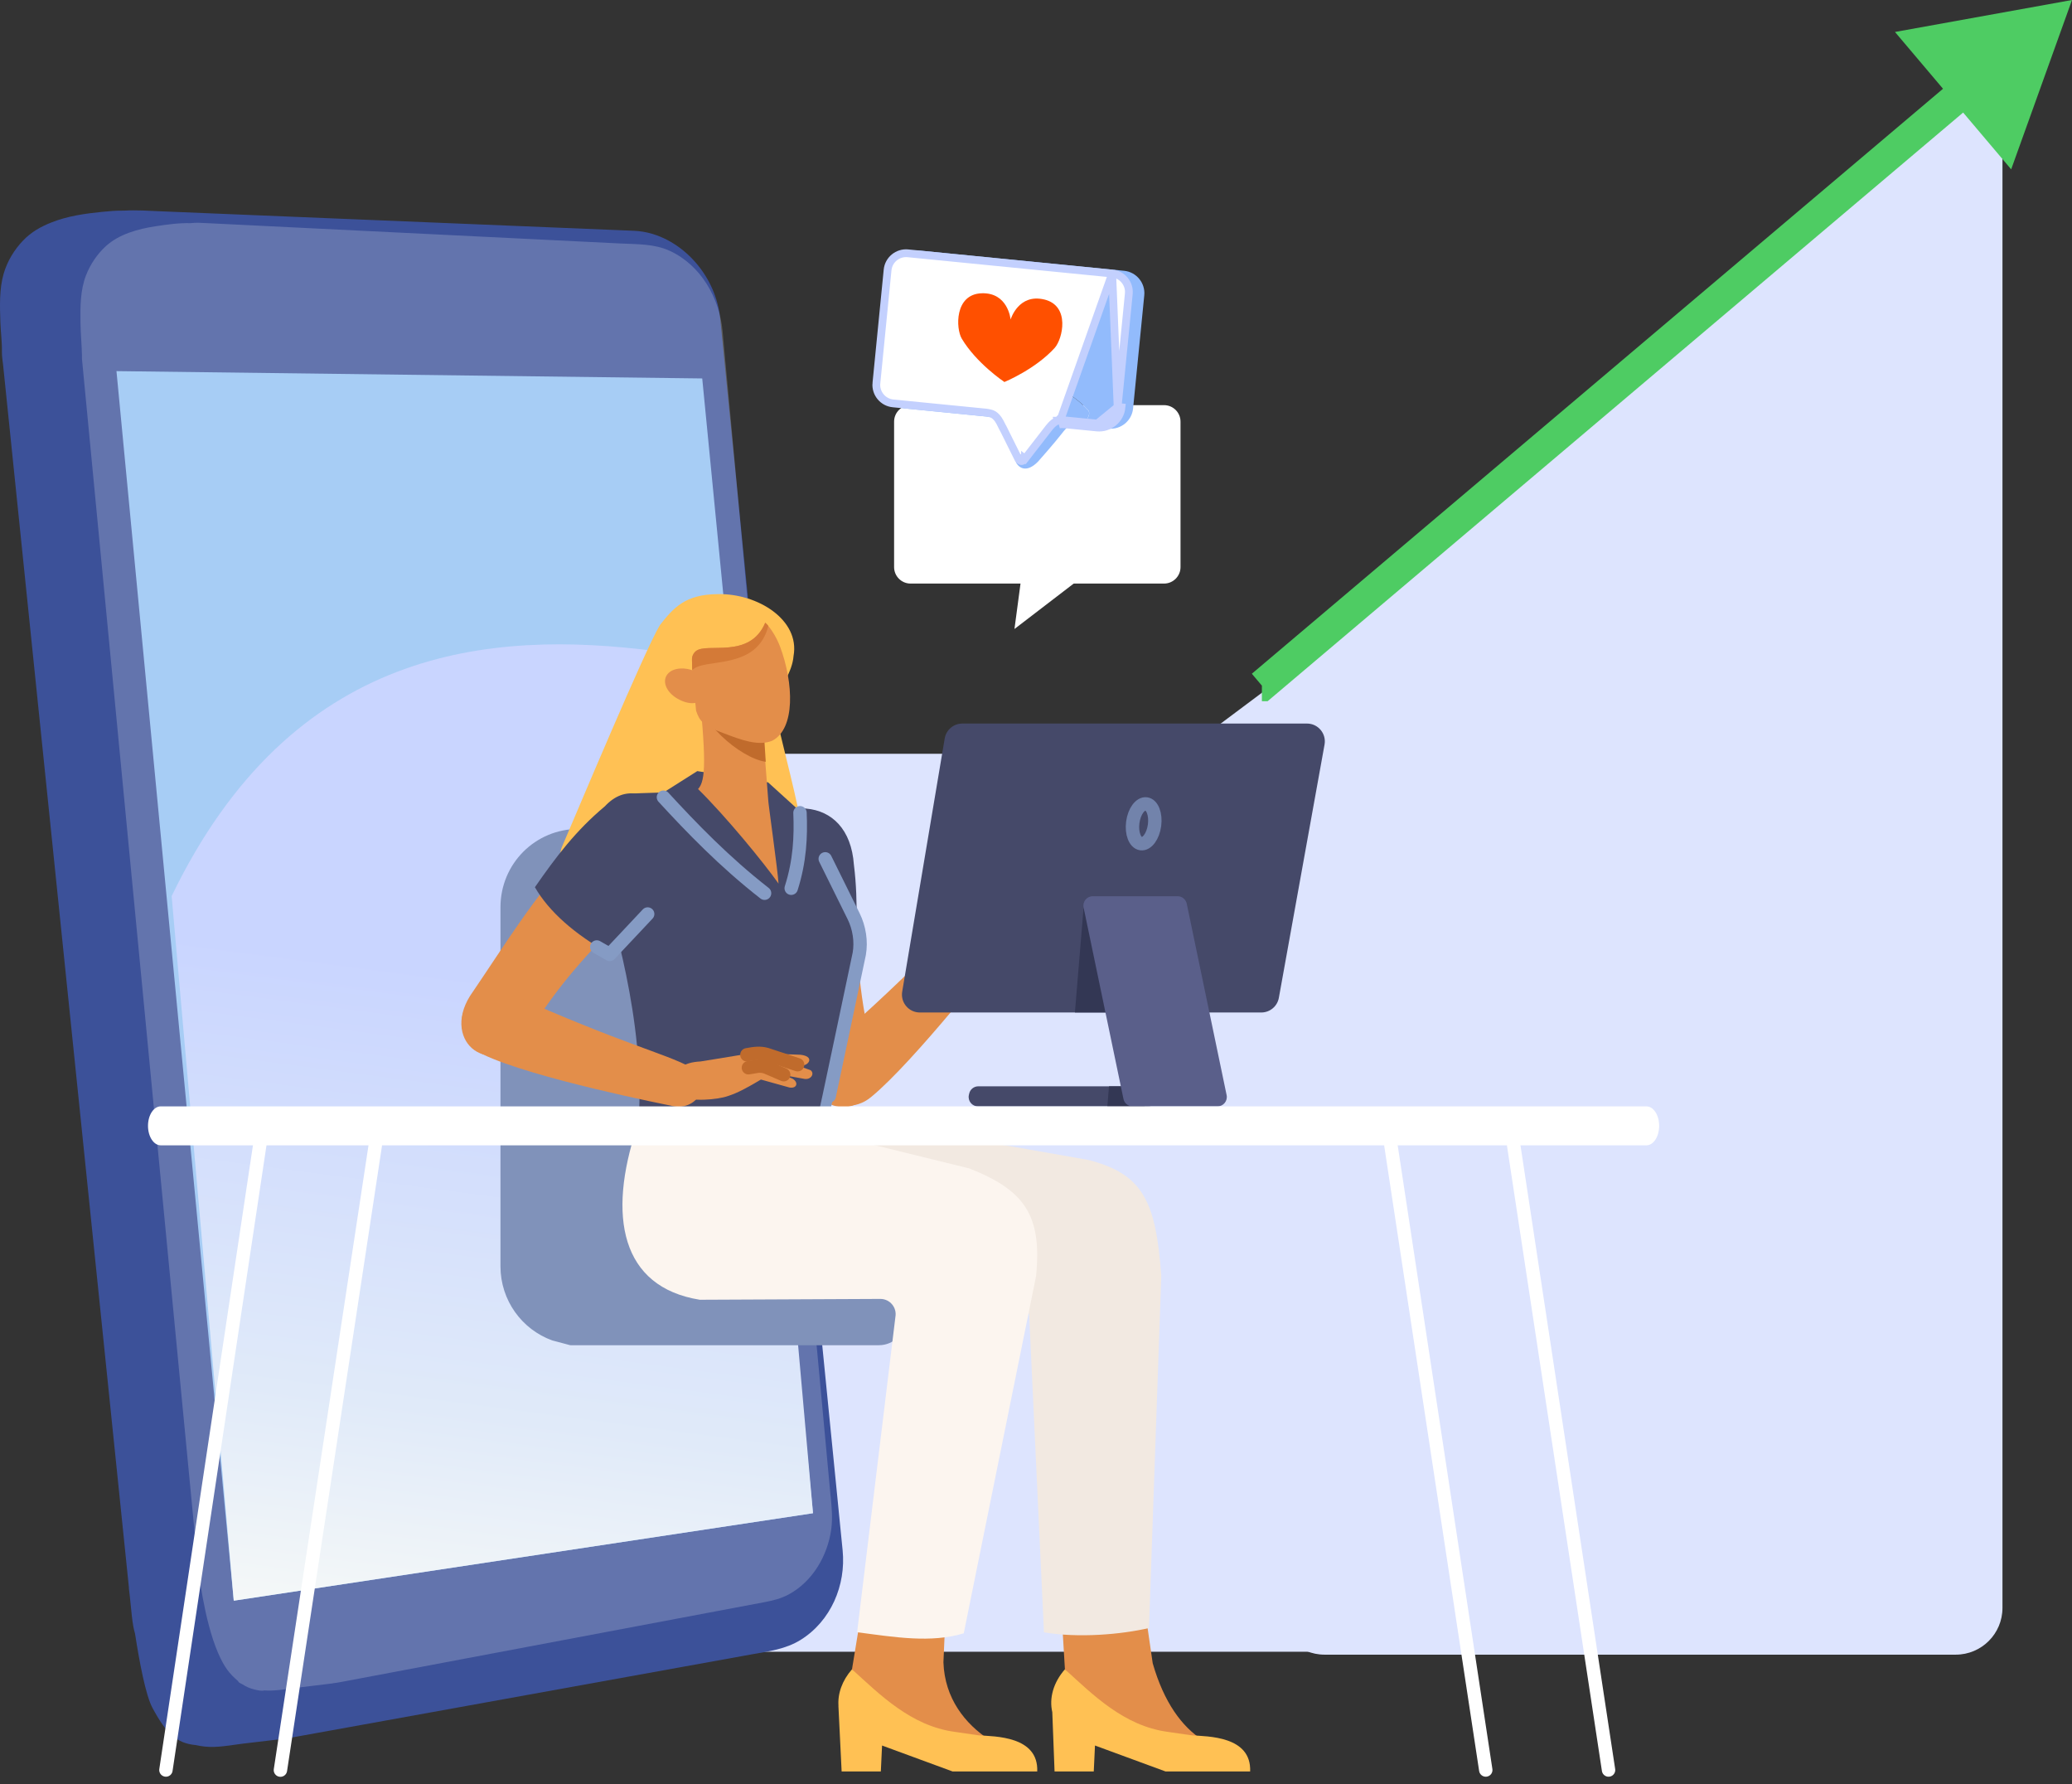
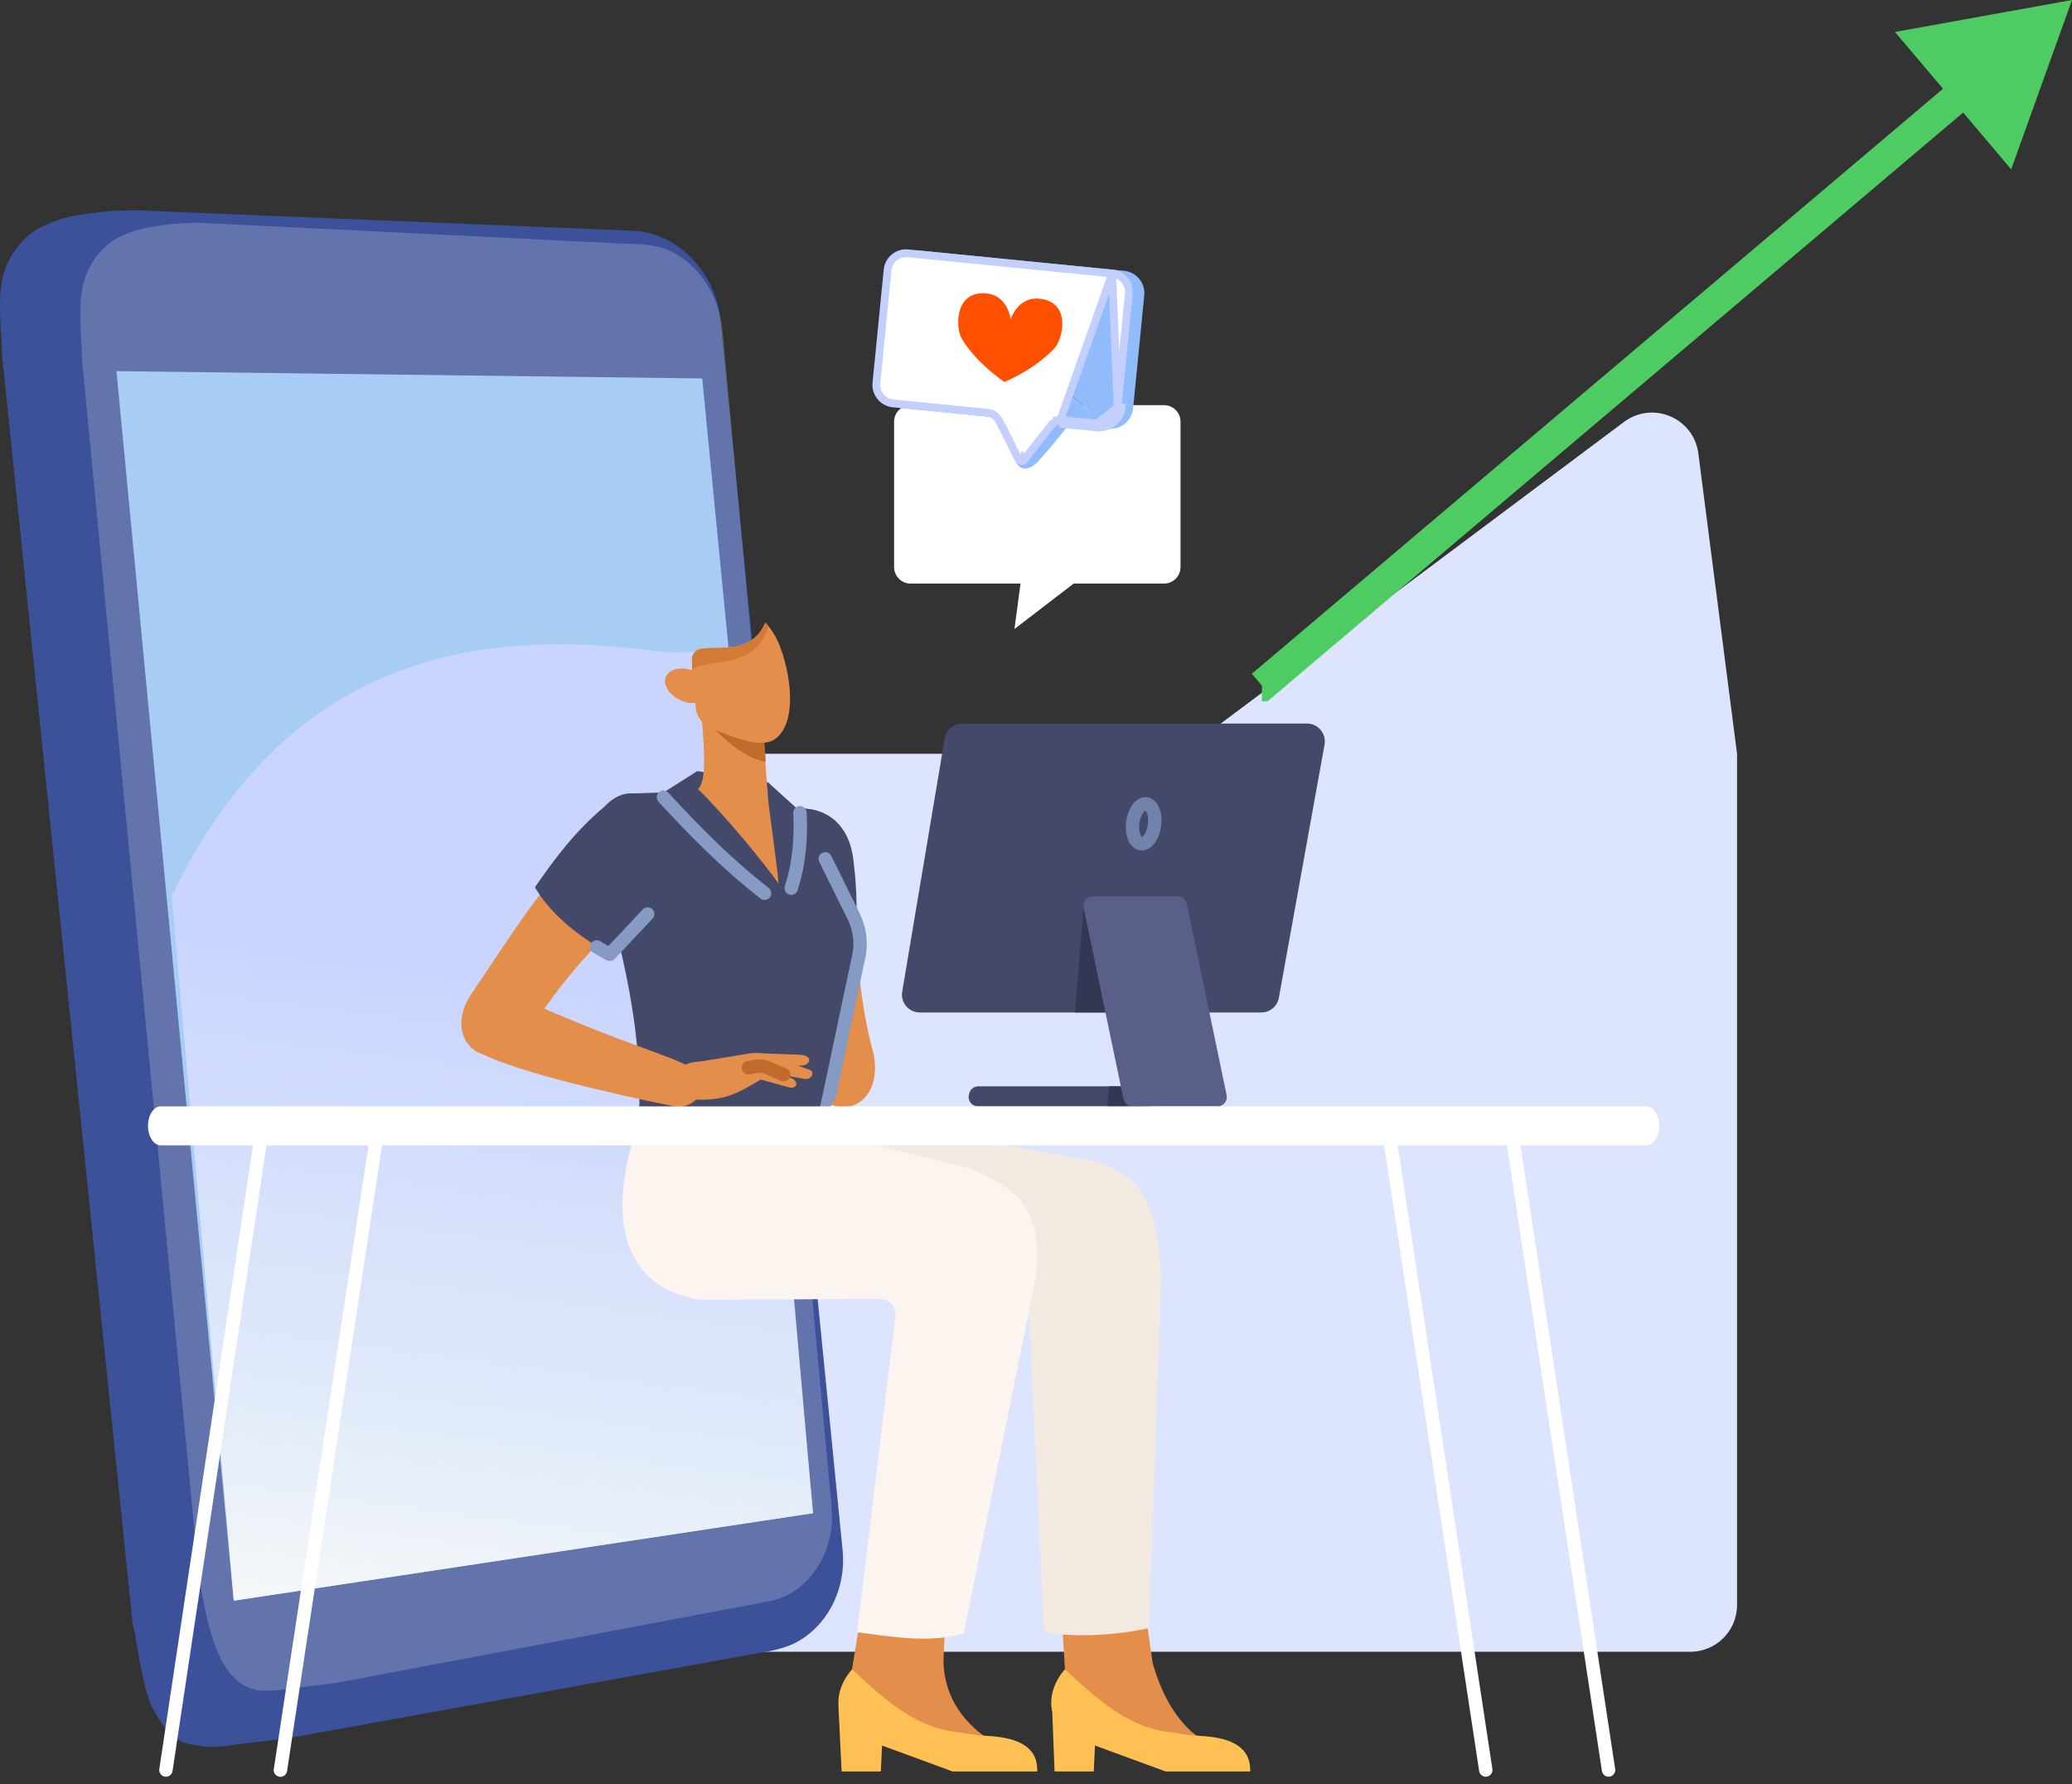
<svg xmlns="http://www.w3.org/2000/svg" width="266" height="229" viewBox="0 0 266 229" fill="none">
  <rect x="0" y="0" width="266" height="229" fill="#333333" stroke="none" />
-   <path d="M251.073 212.372C254.387 212.372 257.073 209.686 257.073 206.372V19.884C257.073 14.784 251.115 12.009 247.212 15.291L166.182 83.418C164.826 84.558 164.043 86.24 164.043 88.011V206.372C164.043 209.686 166.729 212.372 170.043 212.372H251.073Z" fill="#DDE4FE" />
  <path d="M217 212C220.314 212 223 209.314 223 206V96.749L218.03 58.192C217.443 53.637 212.165 51.404 208.487 54.154L153.12 95.554C152.082 96.33 150.822 96.749 149.527 96.749H84C80.686 96.749 78 99.435 78 102.749V206C78 209.314 80.686 212 84 212H217Z" fill="#DDE4FE" />
  <path d="M108.176 198.985C108.076 197.975 107.976 196.964 107.874 195.954C107.672 193.921 107.47 191.885 107.268 189.851C106.979 186.946 106.69 184.043 106.401 181.138C106.042 177.519 105.681 173.898 105.322 170.279C104.905 166.099 104.491 161.917 104.074 157.737C103.617 153.149 103.163 148.561 102.706 143.975C102.226 139.134 101.743 134.295 101.263 129.454C100.772 124.515 100.281 119.576 99.79 114.64C99.306 109.758 98.819 104.875 98.335 99.994C97.871 95.323 97.406 90.652 96.94 85.981C96.513 81.675 96.084 77.368 95.657 73.062C95.281 69.275 94.905 65.489 94.528 61.704C94.218 58.59 93.91 55.479 93.6 52.366C93.372 50.082 93.145 47.797 92.918 45.513C92.788 44.21 92.658 42.909 92.529 41.607C92.505 41.373 92.482 41.137 92.459 40.903C92.201 38.313 91.118 35.839 89.441 33.852C87.448 31.487 84.545 29.751 81.404 29.621C80.977 29.604 80.547 29.585 80.12 29.568C77.466 29.46 74.812 29.349 72.157 29.241C67.899 29.067 63.642 28.89 59.384 28.716C54.475 28.514 49.566 28.312 44.659 28.11C40.054 27.921 35.447 27.732 30.841 27.541C27.492 27.403 24.141 27.264 20.792 27.126C19.147 27.058 17.506 26.939 15.864 27.037C15.87 27.037 15.879 27.033 15.885 27.035C14.973 27.016 14.055 27.099 13.15 27.188C10.914 27.411 8.679 27.723 6.579 28.559C5.2 29.107 3.989 29.797 2.96 30.873C1.825 32.061 0.948 33.508 0.482 35.085C-0.104 37.068 -0.019 39.28 0.047 41.326C0.087 42.584 0.27 43.855 0.244 45.111C0.232 45.712 0.344 46.324 0.406 46.922C0.572 48.532 0.737 50.143 0.903 51.754C1.162 54.281 1.424 56.805 1.683 59.332C2.023 62.626 2.361 65.92 2.701 69.216C3.105 73.132 3.506 77.047 3.91 80.963C4.363 85.354 4.813 89.744 5.266 94.135C5.75 98.853 6.237 103.572 6.724 108.29C7.227 113.191 7.733 118.089 8.237 122.989C8.745 127.924 9.253 132.858 9.761 137.791C10.258 142.612 10.753 147.434 11.25 152.256C11.72 156.819 12.19 161.381 12.659 165.944C13.086 170.101 13.515 174.257 13.943 178.416C14.315 182.02 14.684 185.627 15.056 189.231C15.356 192.136 15.655 195.041 15.953 197.948C16.038 198.768 16.121 199.588 16.206 200.409C16.323 201.546 16.44 202.68 16.556 203.817L16.537 203.785C16.537 203.785 16.578 204.138 16.65 204.727C16.739 205.594 16.829 206.461 16.918 207.326C16.969 207.827 17.037 208.329 17.13 208.824C17.186 209.115 17.258 209.404 17.339 209.693C17.9 213.331 18.705 217.596 19.578 219.214C21.355 222.508 22.666 223.736 25.093 223.974C25.469 224.059 25.852 224.118 26.234 224.163C27.881 224.354 29.598 223.98 31.233 223.787C32.979 223.581 34.726 223.375 36.471 223.168C36.392 223.175 36.311 223.179 36.233 223.183C36.949 223.12 37.652 222.973 38.358 222.845C41.012 222.365 43.669 221.885 46.323 221.405C50.554 220.64 54.787 219.875 59.018 219.11C63.861 218.234 68.702 217.358 73.545 216.483C78.033 215.671 82.519 214.861 87.008 214.05C90.174 213.478 93.341 212.904 96.509 212.333C98.685 211.939 100.851 211.676 102.778 210.48C106.667 208.063 108.62 203.458 108.176 198.981V198.985Z" fill="#3C5199" />
  <path opacity="0.2" d="M106.635 192.082C106.486 190.469 106.335 188.854 106.186 187.241C105.946 184.651 105.706 182.058 105.466 179.468C105.151 176.068 104.835 172.67 104.52 169.269C104.146 165.232 103.772 161.194 103.396 157.156C102.977 152.649 102.561 148.142 102.142 143.634C101.696 138.827 101.25 134.02 100.806 129.213C100.349 124.277 99.89 119.34 99.433 114.404C98.978 109.507 98.523 104.609 98.071 99.713C97.635 95.025 97.201 90.337 96.766 85.647C96.366 81.337 95.967 77.028 95.567 72.718C95.219 68.956 94.87 65.193 94.519 61.431C94.237 58.386 93.954 55.343 93.672 52.298C93.472 50.141 93.272 47.982 93.07 45.825C92.968 44.724 92.866 43.621 92.764 42.52C92.369 38.255 89.989 34.045 85.994 32.199C83.998 31.276 81.78 31.355 79.633 31.249C76.146 31.077 72.659 30.907 69.169 30.734C64.432 30.501 59.693 30.269 54.957 30.035C50.169 29.799 45.379 29.564 40.591 29.33C36.951 29.151 33.31 28.973 29.67 28.792C28.654 28.743 27.641 28.692 26.625 28.643C25.902 28.607 25.169 28.55 24.449 28.643C24.455 28.643 24.462 28.643 24.468 28.641C22.963 28.603 21.433 28.816 19.952 29.043C17.727 29.385 15.287 30.042 13.583 31.602C12.474 32.617 11.6 33.914 11.052 35.314C10.289 37.261 10.306 39.407 10.332 41.468C10.351 42.869 10.498 44.265 10.523 45.663C10.525 45.799 10.51 45.933 10.523 46.067C10.604 46.911 10.684 47.754 10.765 48.596C10.948 50.508 11.133 52.419 11.316 54.329C11.585 57.147 11.857 59.967 12.127 62.785C12.47 66.351 12.812 69.915 13.154 73.481C13.553 77.631 13.951 81.781 14.35 85.932C14.79 90.507 15.23 95.08 15.668 99.656C16.133 104.492 16.596 109.331 17.062 114.168C17.536 119.109 18.012 124.047 18.486 128.988C18.955 133.87 19.423 138.751 19.892 143.632C20.341 148.295 20.787 152.955 21.236 157.617C21.646 161.897 22.058 166.179 22.468 170.459C22.827 174.197 23.186 177.938 23.546 181.676C23.837 184.712 24.13 187.747 24.421 190.784C24.614 192.792 24.808 194.8 24.999 196.806L24.995 196.798C25.003 196.87 25.012 196.945 25.02 197.017C25.029 197.112 25.04 197.206 25.048 197.299C25.159 198.447 25.269 199.594 25.38 200.742C25.416 201.122 26.174 207.969 27.998 212.154C28.814 214.026 29.445 214.8 30.554 215.756C30.601 215.851 30.66 215.934 30.747 215.983C30.864 216.051 30.983 216.111 31.105 216.17C31.598 216.495 32.144 216.727 32.722 216.857C33.07 216.935 33.544 217.063 33.925 216.963C35.266 217.056 36.611 216.799 37.941 216.638C39.569 216.44 41.194 216.242 42.822 216.045C42.752 216.051 42.68 216.055 42.61 216.058C43.024 216.021 43.419 215.949 43.825 215.873C46.174 215.431 48.522 214.987 50.87 214.545C55.065 213.754 59.258 212.963 63.453 212.173C68.285 211.261 73.115 210.352 77.948 209.44C82.209 208.637 86.47 207.833 90.731 207.03C93.213 206.563 95.693 206.095 98.175 205.628C99.242 205.426 100.272 205.169 101.243 204.648C104.31 202.999 106.246 199.677 106.713 196.288C106.909 194.864 106.773 193.491 106.643 192.082H106.635Z" fill="white" />
  <path d="M30.009 205.445L104.372 194.216L90.151 48.573L14.952 47.633L30.009 205.445Z" fill="#A7CDF5" />
  <path style="mix-blend-mode:multiply" d="M104.372 194.216L30.009 205.445L22.035 115.014C37.519 82.971 62.907 80.821 84.162 83.56C87.705 84.017 91.173 83.492 94.509 82.971L104.372 194.218V194.216Z" fill="url(#paint0_linear_642_531)" />
-   <path d="M124.48 117.304C121.504 119.548 118.253 123.855 106.341 134.278C101.749 139.149 107.7 144.228 111.841 140.795C117.351 136.273 128.215 122.346 128.215 122.346C130.435 119.769 127.801 115.218 124.48 117.304Z" fill="#E38E4A" />
  <path d="M99.624 115.713C100.056 123.066 101.815 129.502 103.56 137.648C105.313 144.456 113.389 143.213 112.218 135.568C110.312 128.474 109.974 122.608 109.849 115.741C106.053 115.801 102.381 115.71 99.624 115.713Z" fill="#E38E4A" />
  <path d="M136.713 214.25L136.175 205.303H146.796L147.983 213.474C149.42 218.495 151.739 221.636 154.403 223.336C146.905 224.719 141.427 220.717 136.713 214.249V214.25Z" fill="#E38E4A" />
  <path d="M160.492 227.363C160.67 222.81 155.061 222.873 152.975 222.724L149.897 222.279C144.26 221.514 140.275 217.482 136.713 214.25C135.227 215.947 134.673 217.946 135.091 219.751L135.383 227.363H140.416L140.572 224.033L149.63 227.363H160.493H160.492Z" fill="#FFC154" />
  <path d="M132.123 168.783L134.022 209.508C138.423 210.254 143.928 209.789 147.503 208.955L149.082 163.774C148.393 154.134 146.717 150.706 139.769 148.886L106.71 143.064L112.424 164.821L127.588 165.066C129.782 165.094 131.665 166.637 132.123 168.783V168.783Z" fill="#F2E9E1" />
-   <path d="M112.835 172.655C114.73 172.655 116.267 171.129 116.267 169.233C116.267 167.337 114.73 165.811 112.835 165.811H91.499C89.701 165.811 87.902 165.095 86.529 163.723C85.156 162.35 84.47 160.521 84.47 158.723V116.452C84.47 110.876 79.95 106.393 74.373 106.393H74.271C68.695 106.393 64.249 110.876 64.249 116.452V162.52C64.249 166.9 67.008 170.641 70.902 172.042L73.184 172.65C73.216 172.651 73.246 172.656 73.278 172.656H112.835L112.835 172.655Z" fill="#8092BA" />
  <path d="M109.378 214.25L110.845 205.303H121.466L121.116 213.357C121.277 217.974 123.876 221.253 127.068 223.336C119.57 224.719 114.092 220.717 109.377 214.249L109.378 214.25Z" fill="#E38E4A" />
  <path d="M81.77 144.673C77.95 156.098 79.71 165.191 89.84 166.821L113.012 166.713C114.244 166.707 115.176 167.826 114.948 169.037L110.036 209.491C114.86 210.132 119.528 210.905 123.725 209.632L133.003 163.821C133.812 155.935 131.474 152.737 124.436 149.966L103.756 144.883L81.77 144.673Z" fill="#FCF5EF" />
  <path d="M133.158 227.363C133.336 222.81 127.726 222.873 125.641 222.725L122.562 222.279C116.926 221.515 112.94 217.482 109.378 214.25C108.109 215.7 107.527 217.368 107.643 218.949C107.614 218.936 107.609 218.939 107.635 218.96L108.048 227.364H113.08L113.237 224.034L122.294 227.364H133.158V227.363Z" fill="#FFC154" />
-   <path d="M72.094 108.811C74.092 104.16 82.79 83.413 84.711 80.237C86.497 77.957 87.997 76.289 92.148 76.254C97.291 76.15 102.704 79.572 101.876 84.18C101.799 85.214 101.386 86.226 100.865 87.231C100.486 88.255 99.276 90.119 99.276 90.119C100.756 97.98 106.441 115.073 101.859 116.261C101.693 116.304 92.792 113.284 84.494 117.045C76.049 119.786 70.712 112.734 72.095 108.812L72.094 108.811Z" fill="#FFC154" />
  <path d="M96.954 125.361C100.765 126.158 106.61 125.592 110.028 124.354C109.773 120.253 110.273 116.146 109.621 110.974C109.295 106.438 106.814 104.077 103.497 103.779C103.221 103.743 102.957 103.726 102.701 103.726C95.007 104.414 94.297 115.065 96.954 125.36V125.361Z" fill="#454969" />
  <path d="M73.491 109.854C68.468 115.241 65.023 120.954 60.333 127.84C56.615 133.807 63.089 138.793 67.813 132.67C71.632 126.395 75.644 122.102 80.528 117.273C77.865 114.568 75.397 111.847 73.492 109.854H73.491Z" fill="#E38E4A" />
  <path d="M85.588 113.856C89.813 107.728 82.849 97.884 77.646 103.494C73.924 106.597 71.337 110.027 68.669 113.875C70.487 117.011 73.719 119.862 78.282 122.444C80.513 120.314 82.712 117.267 85.589 113.856H85.588Z" fill="#454969" />
  <path d="M80.884 101.879C81.077 101.834 83.098 101.772 85.188 101.709L89.516 98.969L98.605 100.414L102.873 104.284L102.878 104.316C103.088 104.465 103.264 104.646 103.393 104.863L109.742 117.695C110.104 118.425 110.36 119.236 110.488 120.087C110.615 120.937 110.606 121.718 110.473 122.521C110.473 122.521 105.925 144.15 105.879 144.167L81.978 143.959C82.889 131.023 78.336 116.897 77.51 113.796C77.646 108.233 76.307 103.457 80.883 101.88L80.884 101.879Z" fill="#454969" />
  <path d="M105.943 110.231L109.582 117.586C109.944 118.316 110.2 119.127 110.328 119.977C110.455 120.827 110.446 121.608 110.313 122.412C110.313 122.412 105.765 144.041 105.719 144.057" stroke="#859BC4" stroke-width="1.72" stroke-linecap="round" stroke-linejoin="round" />
  <path d="M98.619 102.611L97.759 91.466L89.551 86.594C90.679 97.385 90.637 100.189 89.616 101.27C93.203 104.806 98.024 110.685 99.946 113.407C99.868 111.848 98.569 102.716 98.618 102.611H98.619Z" fill="#E38E4A" />
  <path d="M98.304 97.774C94.983 97.304 89.278 92.31 89.718 88.957L97.925 91.797L98.304 97.774Z" fill="#C06B2C" />
  <path d="M98.236 79.924C99.565 81.187 100.237 83.282 100.135 82.968C101.902 87.695 102.116 93.517 99.148 95.064C97.391 95.823 95.014 94.923 92.921 94.113C90.187 93.141 89.787 92.474 89.362 91.212L88.88 86.341L88.832 84.642C88.82 84.219 89.019 83.824 89.349 83.559C90.752 82.428 96.263 84.639 98.235 79.924H98.236Z" fill="#E38E4A" />
  <path d="M88.879 86.015C88.883 86.011 88.887 86.006 88.89 86.002C90.333 84.373 97.131 86.193 98.642 80.335C98.465 80.106 98.452 80.123 98.242 79.923C96.27 84.638 90.759 82.428 89.356 83.558C89.026 83.823 88.828 84.218 88.839 84.641L88.856 85.771L88.88 86.014L88.879 86.015Z" fill="#D47A37" />
  <path d="M89.665 86.382C91.11 87.214 91.198 88.618 90.454 89.526C89.709 90.433 88.412 90.5 86.967 89.668C85.523 88.836 84.956 87.425 85.701 86.518C86.446 85.611 88.221 85.55 89.665 86.382V86.382Z" fill="#E38E4A" />
  <path d="M85.171 102.32C88.785 106.248 92.992 110.619 98.154 114.643" stroke="#859BC4" stroke-width="1.72" stroke-linecap="round" stroke-linejoin="round" />
  <path d="M102.702 104.316C102.829 107.365 102.691 110.508 101.574 114.003" stroke="#859BC4" stroke-width="1.72" stroke-linecap="round" stroke-linejoin="round" />
  <path d="M76.612 121.543L78.276 122.493L83.147 117.311" stroke="#859BC4" stroke-width="1.72" stroke-linecap="round" stroke-linejoin="round" />
  <path d="M87.506 140.708C88.591 141.427 92.142 141.165 93.479 140.664C95.901 139.904 98.676 137.746 99.328 137.761L103.286 138.475C104.134 138.599 104.611 137.775 104.06 137.357L98.409 135.335C98.072 135.242 97.103 135.049 96.285 135.196C96.285 135.196 92.755 135.787 89.932 136.236C85.508 136.453 86.385 139.772 87.506 140.708Z" fill="#E38E4A" />
  <path d="M103.169 136.729C103.169 136.729 97.733 137.334 97.715 137.351C96.145 137.34 95.768 135.396 97.405 135.177L102.759 135.375C104.485 135.572 103.923 136.591 103.169 136.728V136.729Z" fill="#E38E4A" />
  <path d="M101.312 139.569L96.496 138.226C95.932 137.786 96.327 136.548 97.774 136.962L101.698 138.423C102.571 138.889 102.329 139.775 101.313 139.57L101.312 139.569Z" fill="#E38E4A" />
  <path d="M100.61 137.936L98.505 137.027C98.082 136.844 97.616 136.787 97.161 136.863L96.081 137.042" stroke="#C06B2C" stroke-width="1.72" stroke-linecap="round" stroke-linejoin="round" />
-   <path d="M102.397 136.653L98.409 135.334C97.572 135.098 96.866 135.199 95.888 135.38" stroke="#C06B2C" stroke-width="1.72" stroke-linecap="round" stroke-linejoin="round" />
  <path d="M88.562 136.928C85.276 135.168 80.004 134.021 65.547 127.577C59.199 125.451 57.083 132.983 61.937 135.302C68.352 138.409 86.081 141.897 86.081 141.897C89.35 142.833 91.849 139.068 88.562 136.927V136.928Z" fill="#E38E4A" />
  <path d="M121.28 94.779L115.823 127.279C115.589 128.677 116.666 129.951 118.084 129.951H161.923C163.032 129.951 163.981 129.158 164.178 128.066L170.043 95.565C170.297 94.159 169.216 92.866 167.788 92.866H123.541C122.421 92.866 121.466 93.675 121.281 94.779H121.28Z" fill="#454969" />
  <path d="M125.554 142.001H147.394C147.962 142.001 148.453 141.602 148.569 141.046L148.607 140.871C148.762 140.126 148.193 139.426 147.432 139.426H125.592C125.024 139.426 124.534 139.824 124.418 140.381L124.379 140.556C124.224 141.301 124.793 142.001 125.554 142.001Z" fill="#454969" />
  <path d="M137.996 129.951H143.118L139.111 116.476L137.996 129.951Z" fill="#333754" />
  <path d="M142.16 142.001H146.956L146.19 139.426H142.372L142.16 142.001Z" fill="#333754" />
  <path d="M156.297 142.001H145.403C144.835 142.001 144.345 141.603 144.229 141.046L139.11 116.475C138.954 115.73 139.523 115.03 140.284 115.03H151.178C151.746 115.03 152.237 115.429 152.353 115.985L157.472 140.556C157.627 141.301 157.058 142.001 156.297 142.001Z" fill="#5A5F8A" />
  <path d="M148.218 105.918C148.405 104.511 147.932 103.287 147.16 103.184C146.389 103.081 145.611 104.139 145.424 105.546C145.237 106.954 145.71 108.178 146.482 108.281C147.253 108.383 148.031 107.326 148.218 105.918Z" stroke="#7283AB" stroke-width="1.72" stroke-linecap="round" stroke-linejoin="round" />
  <path d="M48.179 147L36 227.191" stroke="white" stroke-width="1.72" stroke-linecap="round" stroke-linejoin="round" />
  <path d="M211.366 142H20.634C19.732 142 19 143.119 19 144.5C19 145.881 19.732 147 20.634 147H211.366C212.268 147 213 145.881 213 144.5C213 143.119 212.268 142 211.366 142Z" fill="white" />
  <path d="M33.479 146.091L21.301 227.177" stroke="white" stroke-width="1.72" stroke-linecap="round" stroke-linejoin="round" />
  <path d="M178.561 146.986L190.74 227.177" stroke="white" stroke-width="1.72" stroke-linecap="round" stroke-linejoin="round" />
  <path d="M194.323 146.986L206.502 227.177" stroke="white" stroke-width="1.72" stroke-linecap="round" stroke-linejoin="round" />
  <path d="M116.898 74.9H149.437C150.605 74.9 151.553 73.952 151.553 72.785V54.115C151.553 52.948 150.605 52 149.437 52H116.898C115.731 52 114.783 52.948 114.783 54.115V72.785C114.783 73.952 115.731 74.9 116.898 74.9Z" fill="white" />
  <path d="M131.132 74.003L130.235 80.729L139.203 73.854L131.132 74.003Z" fill="white" />
  <path d="M162.001 88V90H162.734L163.293 89.527L162.001 88ZM266 0L243.274 4.104L258.191 21.734L266 0ZM162 90H162.001V86H162V90ZM163.293 89.527L253.551 13.154L250.967 10.1L160.709 86.473L163.293 89.527Z" fill="#4ECC63" />
  <path d="M139.277 54.111C139.228 54.162 139.175 54.211 139.126 54.251C139.177 54.211 139.228 54.162 139.277 54.111C139.305 53.733 139.298 53.367 139.247 53.023C139.298 53.365 139.305 53.73 139.277 54.111C139.674 53.709 140.023 53.055 139.696 52.655C135.968 48.566 127.944 46.12 125.74 51.688C125.542 52.207 125.406 52.761 125.326 53.335L127.096 53.509L127.44 53.543L127.984 53.596C128.322 53.645 128.675 53.696 128.889 53.892C129.13 54.113 129.253 54.219 129.712 55.165C129.727 55.197 129.746 55.22 129.761 55.248C130.483 56.699 131.48 58.699 131.678 59.096C131.699 59.139 130.415 59.311 130.415 59.311C130.821 60.12 131.833 60.703 133.259 59.249C133.259 59.249 135.341 56.912 136.436 55.498C136.436 55.498 136.98 54.742 137.403 54.629C137.553 54.589 137.826 54.587 138.11 54.599L139.2 54.708C139.234 54.506 139.256 54.306 139.271 54.111H139.277Z" fill="#92BBFC" />
  <path d="M144.313 34.756L118.081 32.161C116.506 32.006 115.089 33.166 114.934 34.743L113.497 49.27C113.342 50.845 114.502 52.262 116.079 52.417L125.332 53.333C125.411 52.762 125.547 52.205 125.746 51.686C127.95 46.118 135.972 48.565 139.702 52.653C140.029 53.053 139.681 53.709 139.283 54.109C139.268 54.304 139.247 54.502 139.213 54.706L142.316 55.012C143.89 55.167 145.308 54.007 145.463 52.43L146.9 37.903C147.055 36.328 145.892 34.911 144.318 34.756H144.313Z" fill="#92BBFC" />
  <path d="M142.781 35.106L142.781 35.106L116.549 32.511C116.549 32.511 116.549 32.511 116.549 32.511C115.248 32.383 114.076 33.343 113.948 34.645L113.948 34.645L112.512 49.172C112.511 49.172 112.511 49.172 112.511 49.172C112.383 50.473 113.343 51.645 114.645 51.773L114.645 51.773L125.668 52.863L125.668 52.863L126.012 52.897L126.012 52.897L126.556 52.95L126.567 52.951L126.579 52.953L126.592 52.955C126.752 52.978 126.951 53.007 127.139 53.058C127.332 53.111 127.559 53.2 127.749 53.373L127.751 53.375L127.763 53.386C127.883 53.497 128.007 53.61 128.154 53.825C128.294 54.029 128.452 54.318 128.68 54.789L128.681 54.789L128.688 54.8C128.693 54.808 128.702 54.821 128.712 54.837L128.724 54.856L128.734 54.877C129.274 55.965 129.969 57.36 130.366 58.158C130.499 58.424 130.598 58.624 130.648 58.724C130.648 58.724 130.648 58.724 130.648 58.725L130.674 58.776L130.681 58.791L130.683 58.795L130.684 58.795C130.684 58.796 130.684 58.796 130.684 58.796C130.834 59.094 131.004 59.17 131.103 59.18C131.202 59.19 131.384 59.149 131.588 58.886L131.588 58.885L131.983 59.192L131.588 58.885L131.588 58.885L131.589 58.885L131.59 58.884L131.594 58.878L131.61 58.858L131.671 58.778L131.9 58.484L132.666 57.494C133.272 56.713 134.014 55.755 134.561 55.049L134.564 55.045L134.585 55.017C134.603 54.993 134.629 54.959 134.66 54.919C134.724 54.839 134.814 54.731 134.919 54.617C135.024 54.504 135.151 54.379 135.289 54.27C135.42 54.168 135.596 54.051 135.798 53.998M142.781 35.106L135.928 54.48M142.781 35.106C144.083 35.234 145.044 36.407 144.914 37.706L144.914 37.707L143.478 52.233L142.781 35.106ZM135.798 53.998C135.798 53.998 135.799 53.997 135.799 53.997L135.928 54.48M135.798 53.998C135.797 53.998 135.797 53.998 135.797 53.998L135.928 54.48M135.798 53.998C135.93 53.962 136.082 53.95 136.213 53.946C136.354 53.941 136.507 53.944 136.657 53.951L136.671 53.952L136.684 53.953L140.875 54.367L140.826 54.865M135.928 54.48C136.076 54.44 136.348 54.438 136.635 54.451L140.826 54.865M140.826 54.865L140.875 54.367M140.826 54.865C142.401 55.02 143.818 53.86 143.975 52.283L143.478 52.234M140.875 54.367L143.478 52.234M140.875 54.367C142.175 54.495 143.348 53.536 143.478 52.234M140.875 54.367L143.478 52.234" fill="white" stroke="#C3D0FE" />
  <path d="M134.043 38.436C130.787 37.671 129.782 40.876 129.739 41.012C129.727 40.865 129.365 37.531 126.025 37.641C122.527 37.758 122.699 42.176 123.473 43.471C125.351 46.618 128.866 48.977 128.945 49.03C129.034 48.994 132.942 47.368 135.401 44.65C136.412 43.532 137.447 39.233 134.039 38.432L134.043 38.436Z" fill="#FF5000" />
  <defs>
    <linearGradient id="paint0_linear_642_531" x1="56.064" y1="208.873" x2="67.004" y2="125.737" gradientUnits="userSpaceOnUse">
      <stop stop-color="#F5F8F8" />
      <stop offset="0.33" stop-color="#E0EAF9" />
      <stop offset="1" stop-color="#C9D5FF" />
    </linearGradient>
  </defs>
</svg>